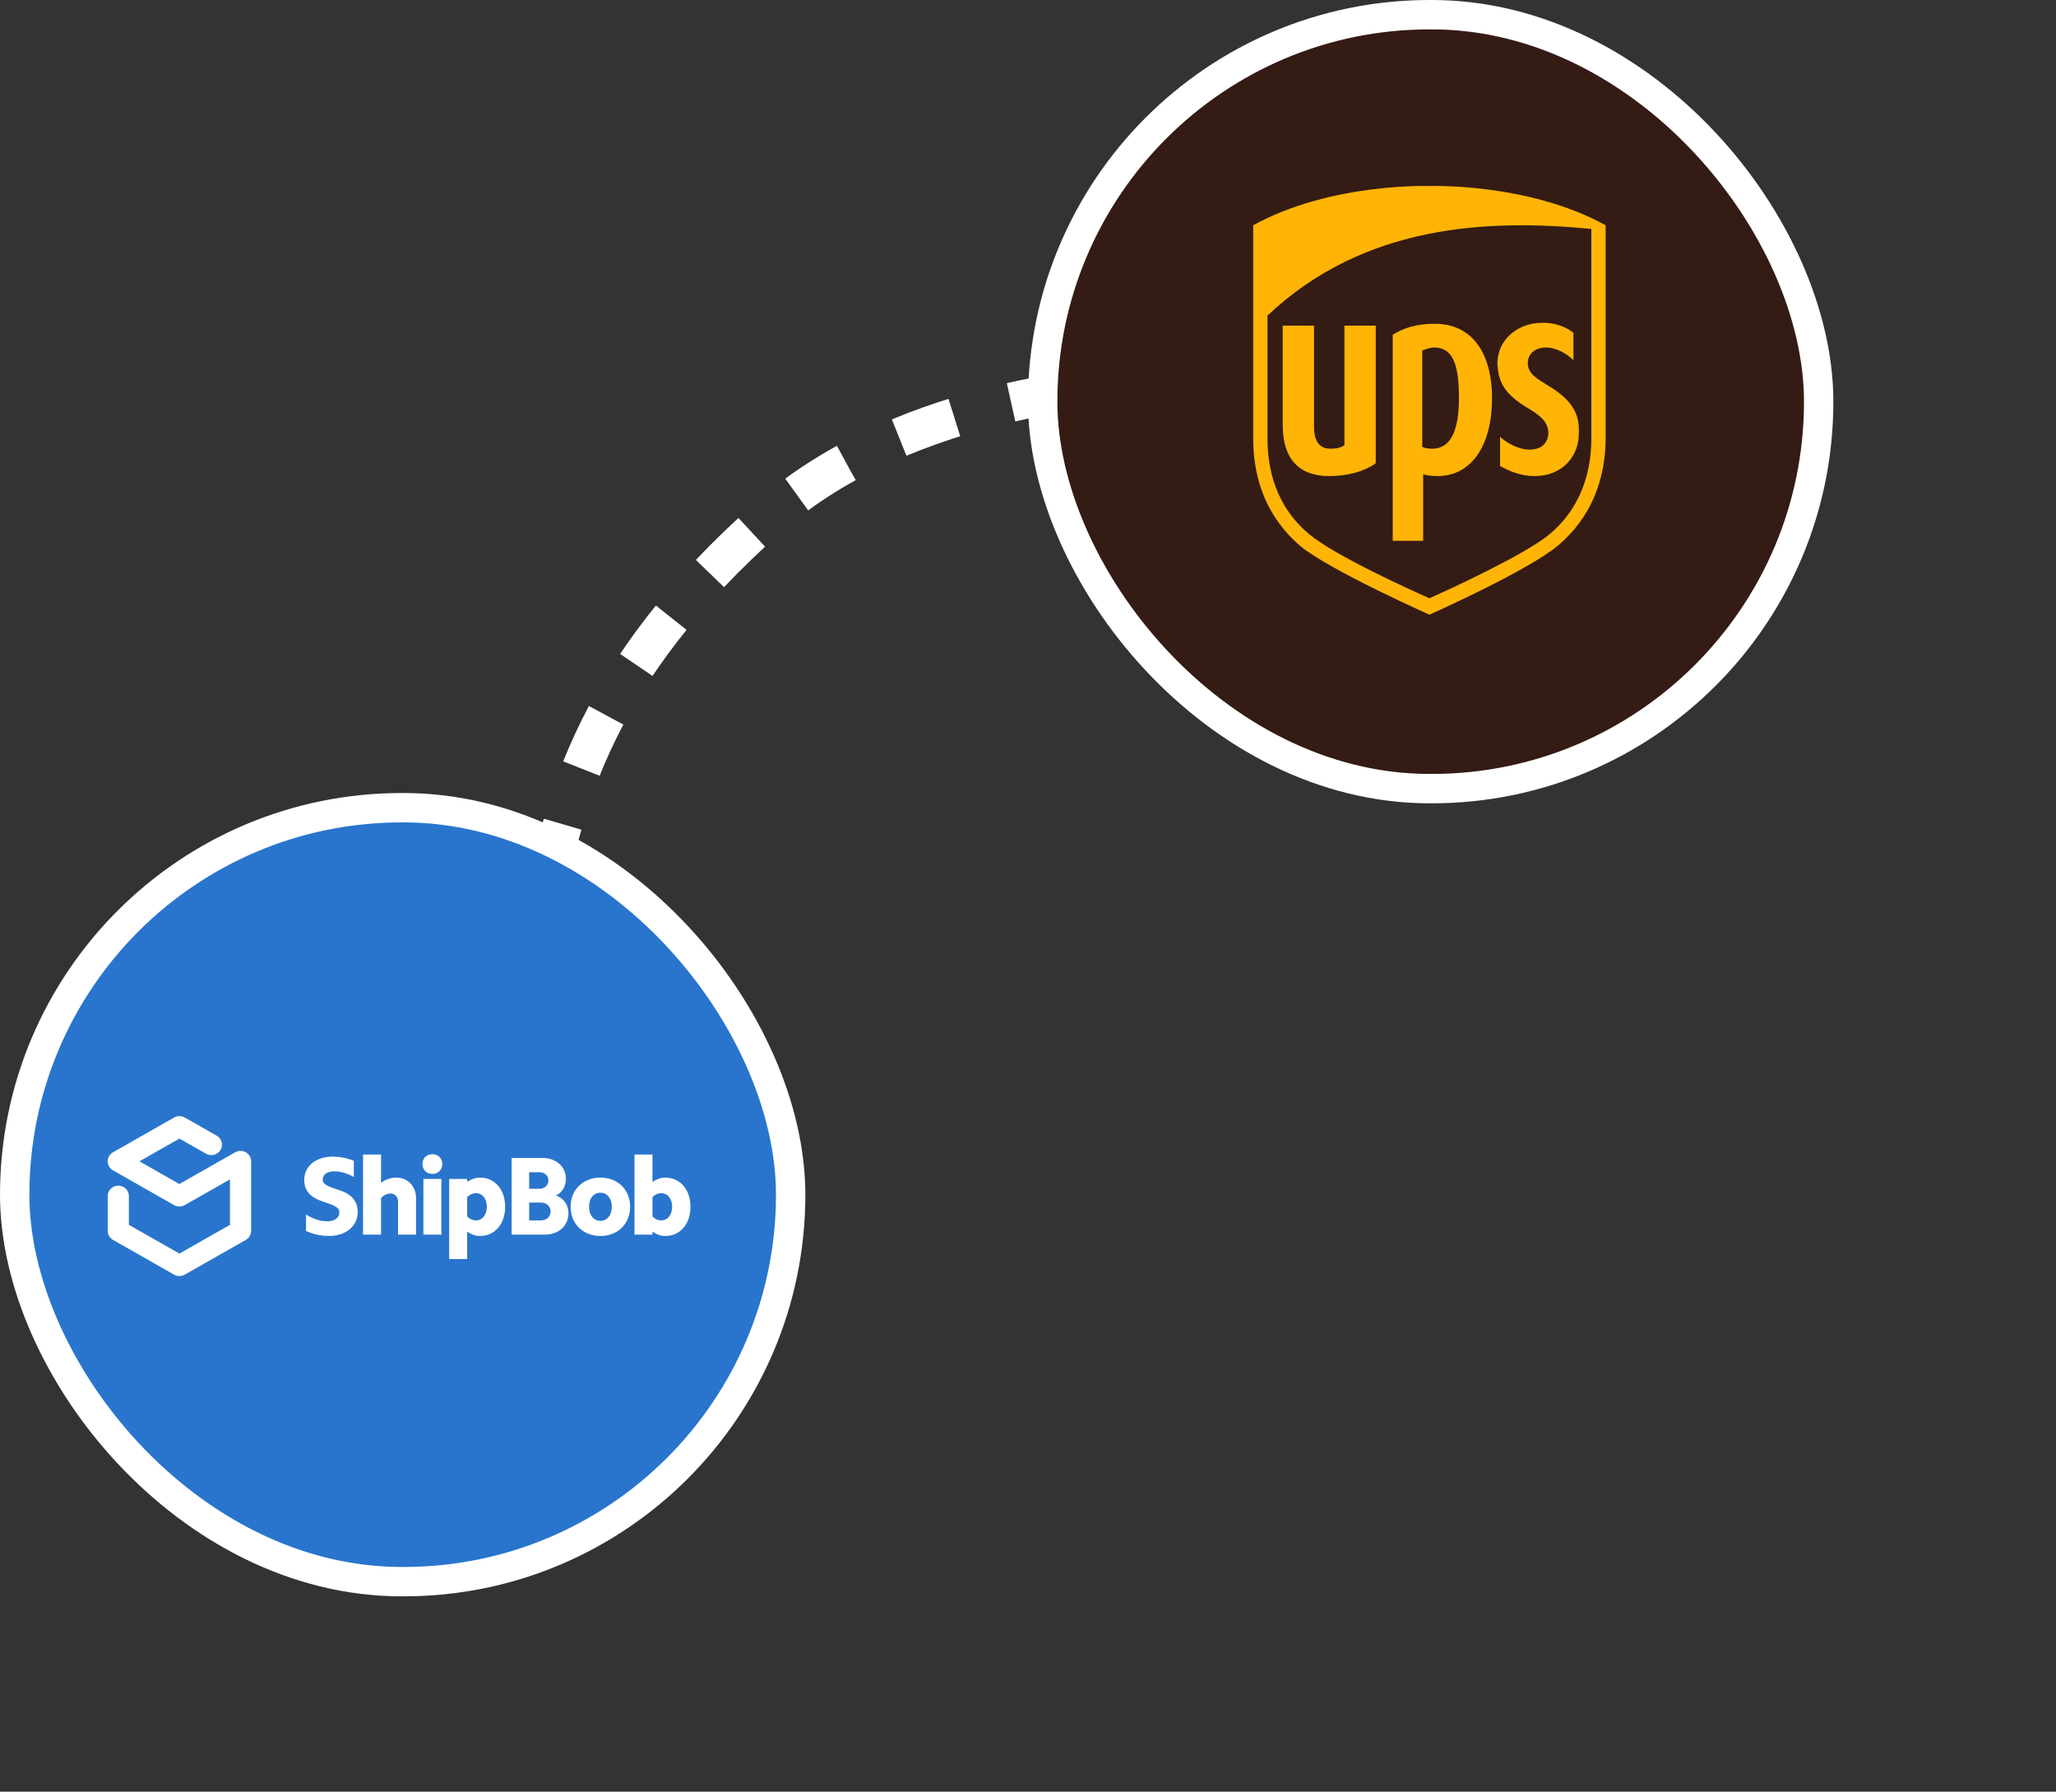
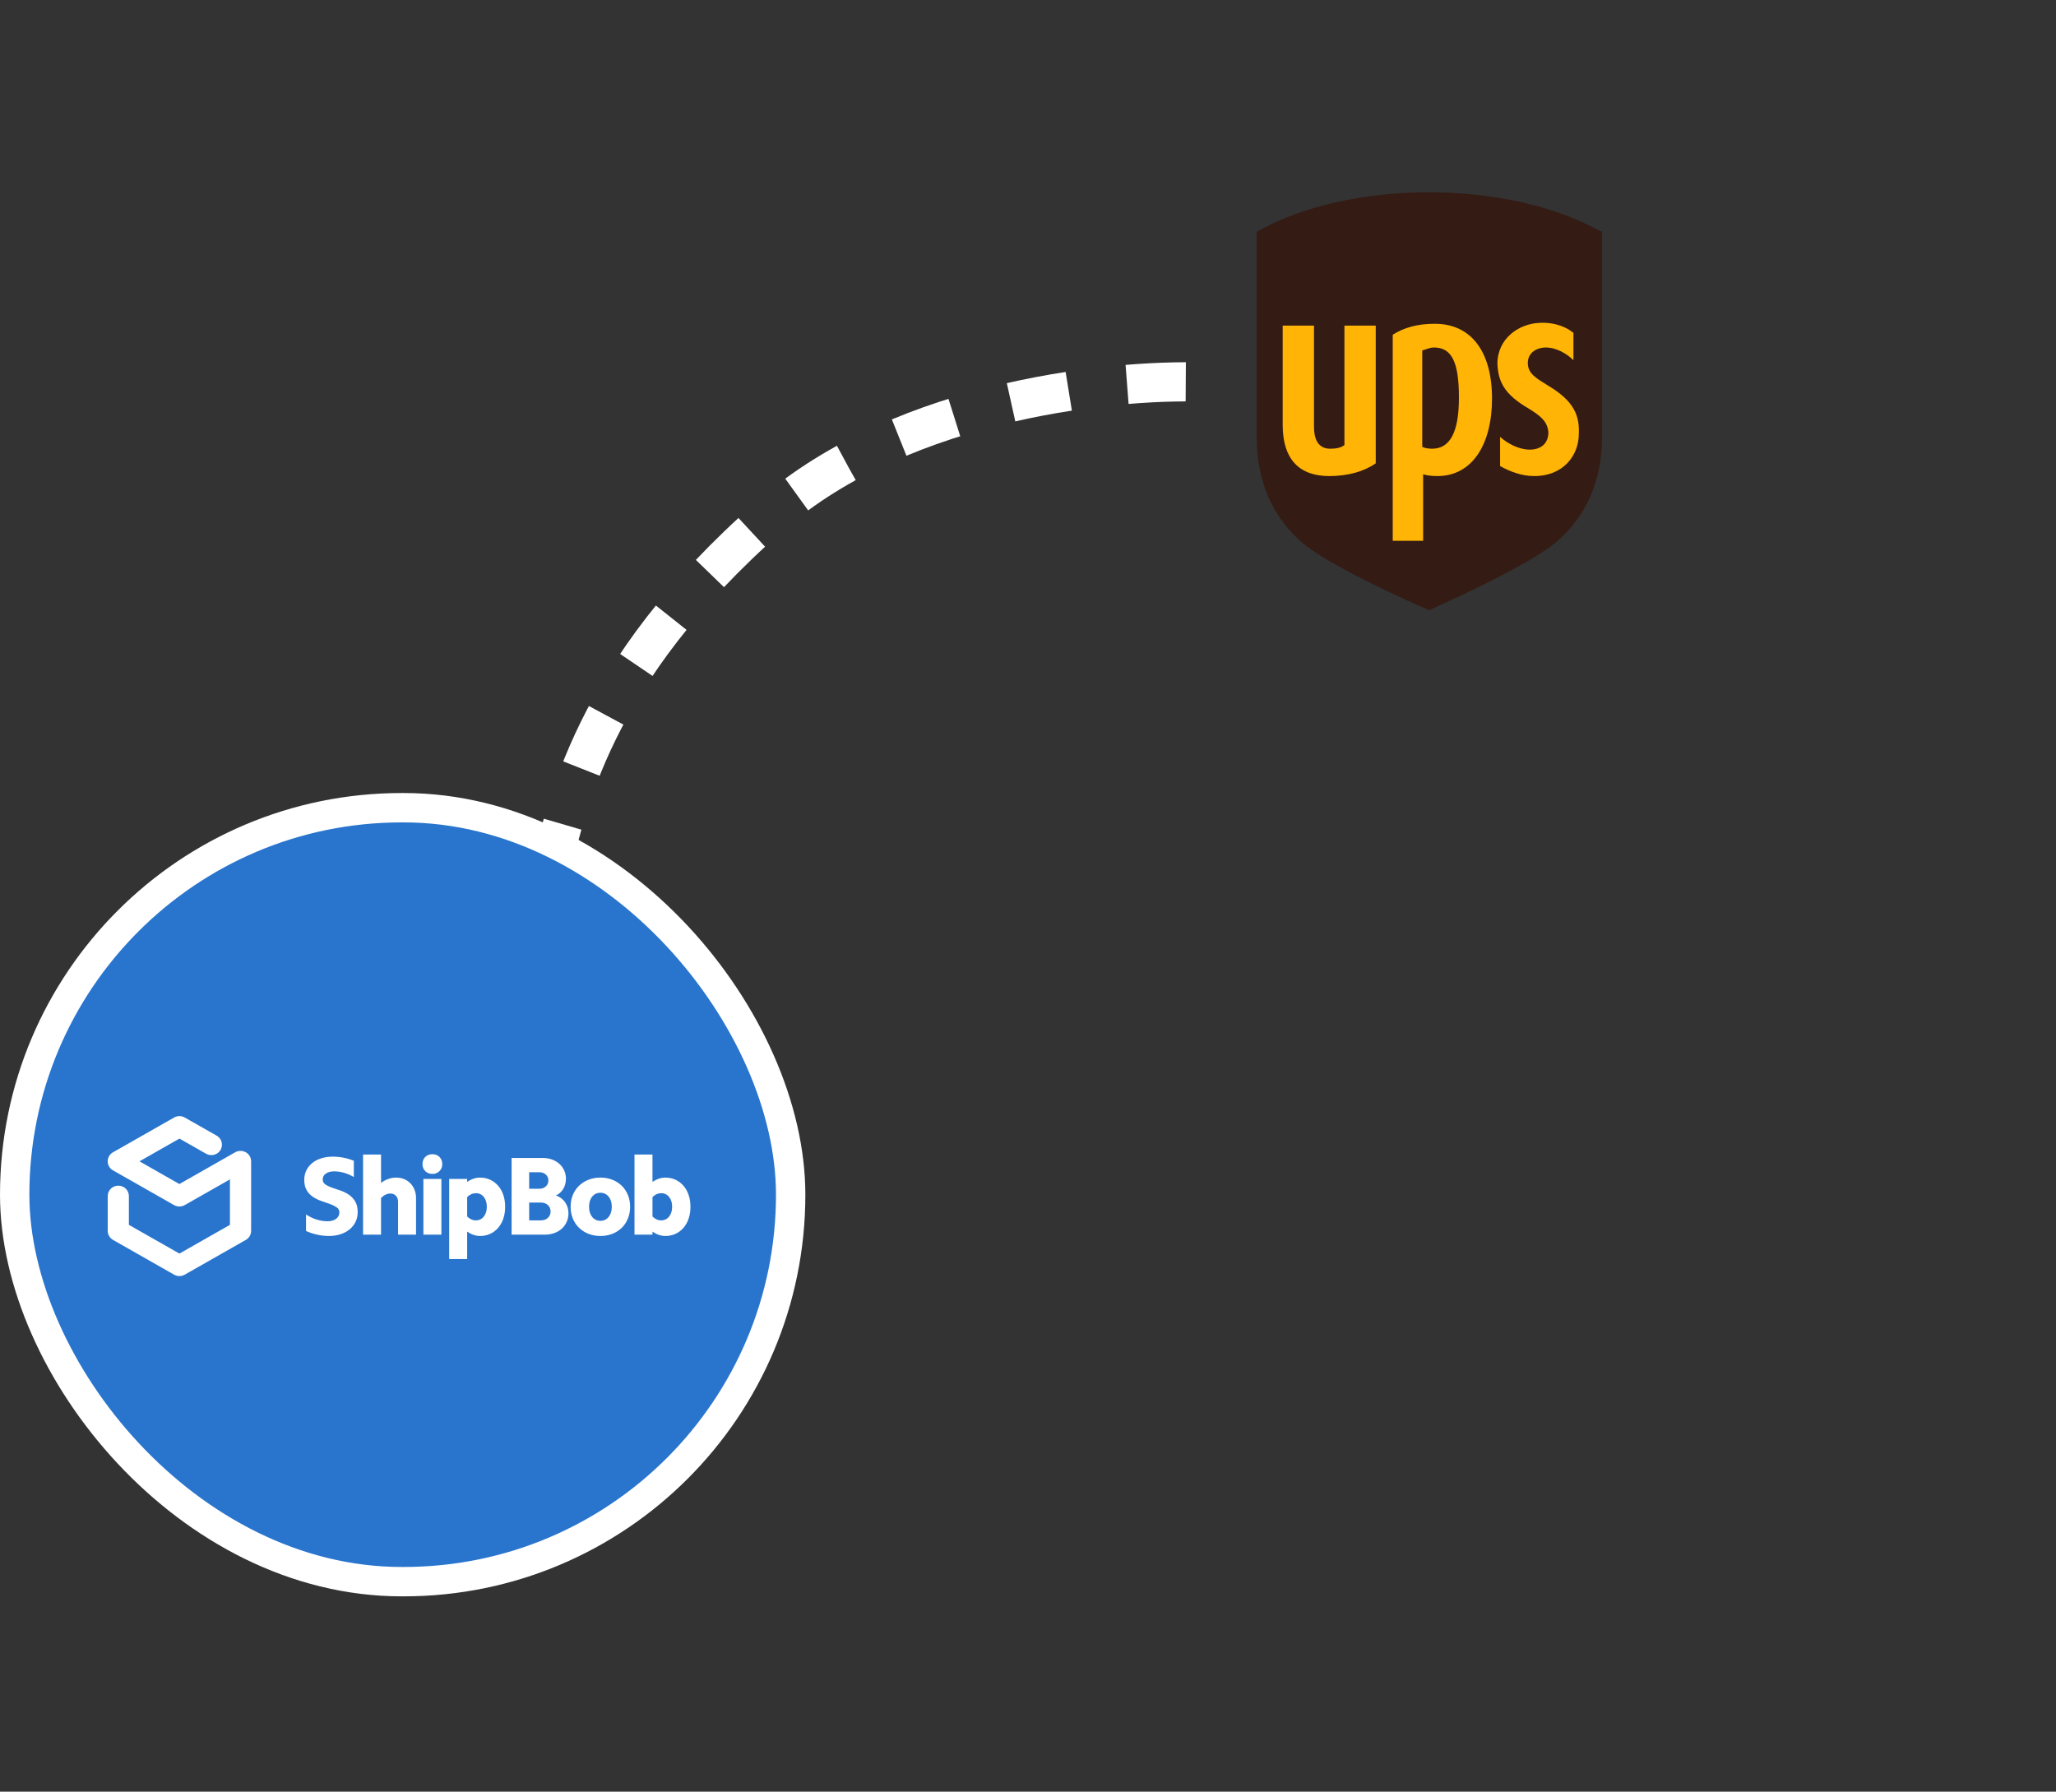
<svg xmlns="http://www.w3.org/2000/svg" width="210" height="183" viewBox="0 0 210 183" fill="none">
  <rect x="0" y="0" width="210" height="183" fill="#333333" stroke="none" />
  <path d="M56 90C57.799 82.604 60.318 68.757 78.667 52.684C92.484 40.581 114.646 38.565 124 39.069" stroke="white" stroke-width="4" stroke-dasharray="6 6" />
  <rect x="1.5" y="82.5" width="79.259" height="79.051" rx="39.526" fill="#2975CD" stroke="white" stroke-width="3" />
  <path d="M25.504 118.085V118.084L25.502 118.081C25.485 118.053 25.467 118.026 25.448 117.999L25.432 117.979C25.417 117.96 25.402 117.94 25.386 117.922L25.357 117.89C25.331 117.863 25.305 117.838 25.277 117.814C25.25 117.791 25.221 117.769 25.192 117.748C25.164 117.729 25.134 117.71 25.105 117.692C25.043 117.657 24.978 117.629 24.91 117.608L24.875 117.597C24.851 117.59 24.827 117.584 24.803 117.578L24.777 117.573C24.747 117.567 24.716 117.562 24.685 117.559L24.677 117.558C24.451 117.534 24.224 117.581 24.026 117.693L18.324 120.938L14.246 118.618L18.327 116.296L21.049 117.843C21.566 118.137 22.227 117.962 22.526 117.453C22.597 117.332 22.643 117.197 22.661 117.058C22.68 116.919 22.67 116.777 22.633 116.642C22.596 116.506 22.533 116.38 22.446 116.269C22.36 116.158 22.252 116.066 22.13 115.997L18.868 114.143C18.703 114.049 18.517 114 18.328 114C18.138 114 17.952 114.049 17.787 114.143L11.568 117.681C11.399 117.769 11.257 117.901 11.157 118.063C11.057 118.225 11.003 118.411 11 118.602C10.997 118.793 11.046 118.98 11.141 119.145C11.237 119.31 11.375 119.447 11.541 119.54L17.784 123.091L17.786 123.093C17.819 123.111 17.853 123.127 17.888 123.141L17.916 123.155C17.936 123.163 17.958 123.169 17.979 123.176C18.091 123.213 18.208 123.234 18.323 123.234H18.325C18.443 123.234 18.562 123.212 18.677 123.173C18.696 123.167 18.715 123.162 18.733 123.155C18.744 123.151 18.754 123.145 18.764 123.14C18.798 123.125 18.831 123.11 18.862 123.092H18.865L23.487 120.462V125.106L18.326 128.042L13.165 125.106V122.169C13.165 121.581 12.681 121.104 12.083 121.104C11.486 121.104 11.002 121.581 11.002 122.169V125.722C11.002 126.102 11.208 126.453 11.543 126.644L17.785 130.196C17.95 130.289 18.137 130.338 18.326 130.338C18.516 130.338 18.702 130.289 18.867 130.196L25.109 126.644C25.273 126.552 25.409 126.418 25.504 126.256C25.599 126.094 25.649 125.91 25.65 125.722V118.618C25.65 118.424 25.596 118.243 25.504 118.085ZM31.258 124.047C31.619 124.283 31.985 124.457 32.357 124.571C32.713 124.682 33.084 124.739 33.456 124.741C33.817 124.741 34.108 124.658 34.33 124.491C34.434 124.418 34.519 124.321 34.578 124.208C34.636 124.095 34.665 123.97 34.663 123.843C34.667 123.741 34.644 123.64 34.598 123.549C34.551 123.458 34.483 123.381 34.398 123.324C34.192 123.184 33.968 123.071 33.733 122.989C33.466 122.891 33.178 122.789 32.87 122.687C32.567 122.587 32.277 122.45 32.008 122.278C31.738 122.105 31.511 121.873 31.343 121.601C31.166 121.32 31.077 120.952 31.077 120.497C31.077 120.148 31.149 119.83 31.291 119.541C31.435 119.253 31.634 119.005 31.89 118.796C32.145 118.587 32.451 118.426 32.808 118.312C33.189 118.195 33.587 118.137 33.986 118.141C34.724 118.142 35.456 118.285 36.14 118.563V120.224C35.822 120.035 35.481 119.888 35.126 119.786C34.799 119.692 34.461 119.645 34.122 119.643C33.776 119.643 33.496 119.719 33.282 119.871C33.181 119.936 33.099 120.026 33.043 120.131C32.987 120.237 32.959 120.355 32.961 120.474C32.961 120.686 33.048 120.853 33.226 120.975C33.401 121.096 33.622 121.204 33.885 121.299C34.148 121.394 34.435 121.492 34.747 121.594C35.059 121.698 35.347 121.836 35.609 122.01C35.873 122.185 36.093 122.415 36.269 122.699C36.446 122.983 36.534 123.357 36.534 123.819C36.534 124.176 36.461 124.504 36.315 124.804C36.17 125.101 35.962 125.363 35.705 125.572C35.429 125.793 35.114 125.961 34.776 126.067C34.393 126.188 33.993 126.247 33.591 126.243C32.786 126.24 31.991 126.065 31.258 125.731V124.047ZM37.082 117.926H38.92V120.816C39.408 120.459 39.924 120.281 40.465 120.281C40.758 120.281 41.029 120.332 41.276 120.434C41.524 120.537 41.74 120.682 41.919 120.867C42.1 121.053 42.24 121.274 42.343 121.532C42.443 121.79 42.494 122.071 42.494 122.375V126.107H40.657V122.716C40.657 122.481 40.583 122.287 40.436 122.135C40.364 122.06 40.278 122.002 40.182 121.962C40.086 121.923 39.983 121.904 39.879 121.908C39.54 121.908 39.221 122.059 38.92 122.363V126.107H37.082V117.926ZM43.245 120.417H45.083V126.107H43.246L43.245 120.417ZM43.155 118.904C43.155 118.601 43.249 118.356 43.437 118.17C43.625 117.984 43.869 117.891 44.17 117.891C44.456 117.891 44.694 117.984 44.885 118.17C45.077 118.356 45.173 118.601 45.173 118.904C45.176 119.037 45.152 119.169 45.103 119.292C45.054 119.415 44.98 119.527 44.886 119.62C44.792 119.714 44.68 119.788 44.557 119.837C44.434 119.886 44.302 119.909 44.169 119.905C43.869 119.905 43.625 119.81 43.437 119.621C43.343 119.527 43.27 119.415 43.222 119.292C43.173 119.168 43.151 119.036 43.155 118.904ZM49.723 123.262C49.723 122.845 49.62 122.509 49.413 122.256C49.318 122.133 49.196 122.035 49.056 121.969C48.916 121.903 48.762 121.87 48.607 121.874C48.277 121.874 47.98 122.007 47.716 122.272V124.252C47.98 124.517 48.277 124.65 48.608 124.65C48.938 124.65 49.207 124.521 49.414 124.263C49.62 124.006 49.723 123.672 49.723 123.262ZM45.879 120.417H47.716V120.725C48.145 120.429 48.585 120.281 49.036 120.281C49.411 120.281 49.758 120.355 50.074 120.503C50.389 120.651 50.659 120.856 50.885 121.118C51.111 121.379 51.285 121.692 51.409 122.056C51.533 122.42 51.595 122.823 51.595 123.262C51.6 123.671 51.537 124.079 51.409 124.468C51.297 124.812 51.119 125.131 50.885 125.407C50.661 125.668 50.385 125.877 50.073 126.022C49.748 126.172 49.394 126.247 49.036 126.243C48.585 126.243 48.145 126.095 47.716 125.799V128.598H45.88L45.879 120.417ZM54.049 124.65H55.255C55.54 124.65 55.776 124.565 55.96 124.394C56.143 124.224 56.236 124.005 56.236 123.74C56.236 123.474 56.144 123.256 55.96 123.086C55.776 122.915 55.54 122.83 55.255 122.83H54.049V124.651L54.049 124.65ZM54.049 121.419H55.097C55.361 121.419 55.578 121.339 55.751 121.179C55.835 121.103 55.902 121.01 55.947 120.906C55.992 120.802 56.014 120.69 56.011 120.576C56.015 120.462 55.993 120.348 55.949 120.243C55.904 120.138 55.836 120.044 55.751 119.968C55.578 119.812 55.36 119.735 55.097 119.735H54.049V121.419ZM52.256 118.278H55.447C55.793 118.278 56.108 118.331 56.394 118.438C56.679 118.544 56.928 118.692 57.138 118.881C57.35 119.071 57.519 119.305 57.633 119.566C57.748 119.827 57.806 120.109 57.803 120.394C57.803 120.782 57.713 121.127 57.533 121.43C57.352 121.733 57.104 121.957 56.789 122.101C57.194 122.253 57.508 122.491 57.73 122.812C57.951 123.135 58.062 123.505 58.062 123.922C58.062 124.24 58.002 124.534 57.882 124.804C57.762 125.073 57.594 125.305 57.38 125.498C57.166 125.691 56.911 125.842 56.614 125.948C56.317 126.054 55.992 126.107 55.639 126.107H52.256V118.278ZM58.284 123.262C58.284 122.823 58.359 122.42 58.509 122.056C58.652 121.703 58.867 121.383 59.14 121.117C59.418 120.85 59.745 120.641 60.104 120.502C60.494 120.351 60.91 120.276 61.328 120.281C61.746 120.276 62.161 120.352 62.551 120.503C62.909 120.641 63.235 120.851 63.51 121.118C63.776 121.379 63.985 121.692 64.135 122.056C64.285 122.42 64.361 122.823 64.361 123.262C64.361 123.694 64.285 124.095 64.135 124.462C63.985 124.83 63.776 125.145 63.51 125.407C63.235 125.674 62.909 125.883 62.551 126.022C62.161 126.173 61.746 126.248 61.328 126.243C60.91 126.248 60.494 126.172 60.104 126.021C59.746 125.882 59.418 125.673 59.141 125.406C58.867 125.139 58.652 124.818 58.51 124.462C58.356 124.081 58.28 123.673 58.284 123.262ZM60.167 123.262C60.167 123.694 60.274 124.041 60.488 124.303C60.702 124.565 60.982 124.695 61.328 124.695C61.488 124.699 61.646 124.665 61.791 124.597C61.936 124.529 62.063 124.429 62.162 124.303C62.38 124.041 62.489 123.694 62.489 123.262C62.489 122.83 62.38 122.483 62.162 122.221C62.062 122.095 61.935 121.995 61.791 121.927C61.646 121.859 61.488 121.825 61.328 121.828C60.982 121.828 60.702 121.959 60.488 122.221C60.274 122.483 60.167 122.83 60.167 123.262ZM68.652 123.262C68.652 122.845 68.548 122.509 68.342 122.256C68.247 122.133 68.124 122.035 67.984 121.969C67.844 121.903 67.69 121.87 67.535 121.874C67.205 121.874 66.908 122.007 66.645 122.272V124.252C66.909 124.517 67.205 124.65 67.535 124.65C67.866 124.65 68.134 124.521 68.342 124.263C68.548 124.006 68.652 123.672 68.652 123.262ZM64.807 117.926H66.644V120.725C67.073 120.429 67.513 120.281 67.964 120.281C68.34 120.281 68.686 120.355 69.002 120.503C69.317 120.651 69.588 120.856 69.813 121.118C70.038 121.379 70.213 121.692 70.338 122.056C70.462 122.42 70.523 122.823 70.523 123.262C70.528 123.671 70.466 124.079 70.338 124.468C70.225 124.812 70.047 125.131 69.813 125.407C69.59 125.668 69.313 125.877 69.002 126.022C68.676 126.172 68.322 126.247 67.963 126.243C67.513 126.243 67.073 126.095 66.645 125.799V126.107H64.807V117.926Z" fill="white" />
-   <rect x="106.5" y="1.5" width="79.259" height="79.051" rx="39.526" fill="#341B14" stroke="white" stroke-width="3" />
  <g clip-path="url(#clip0_188_151477)">
    <path d="M146 62.319C146.365 62.133 155.868 57.941 158.883 55.426C161.99 52.818 163.635 49.092 163.635 44.621V23.661L163.36 23.568C155.777 19.376 146.365 19.656 145.909 19.656C145.543 19.656 136.132 19.376 128.548 23.568L128.365 23.661V44.714C128.365 49.185 130.01 52.911 133.117 55.519C136.132 58.035 145.635 62.226 146 62.319Z" fill="#341B14" />
-     <path d="M146 62.785C146 62.785 135.949 58.314 132.843 55.799C129.553 53.004 128 49.185 128 44.807V23.009C135.949 18.631 146 19.003 146 19.003C146 19.003 156.051 18.631 164 23.009V44.714C164 49.092 162.447 52.911 159.157 55.705C156.051 58.314 146 62.785 146 62.785ZM129.462 44.807C129.462 48.905 130.924 52.259 133.756 54.588C136.315 56.73 143.898 60.177 146 61.108C148.102 60.177 155.777 56.637 158.244 54.588C161.076 52.259 162.538 48.812 162.538 44.807V23.382C151.939 22.357 139.33 22.916 129.462 32.231V44.807Z" fill="#FFB406" />
    <path d="M156.142 41.733C157.513 42.571 158.061 43.13 158.152 44.155C158.152 45.273 157.421 45.925 156.234 45.925C155.228 45.925 154.041 45.366 153.218 44.621V47.602C154.223 48.16 155.411 48.626 156.69 48.626C159.797 48.626 161.259 46.391 161.259 44.341C161.35 42.478 160.802 40.988 158.152 39.404C156.964 38.659 156.051 38.193 156.051 37.075C156.051 35.957 157.056 35.492 157.878 35.492C158.975 35.492 160.071 36.144 160.711 36.796V34.001C160.162 33.535 158.975 32.883 157.239 32.977C155.137 33.07 152.944 34.56 152.944 37.168C153.036 38.938 153.584 40.242 156.142 41.733ZM145.36 48.44C145.635 48.533 146.091 48.626 146.822 48.626C150.386 48.626 152.396 45.366 152.396 40.708C152.396 35.957 150.294 33.07 146.548 33.07C144.812 33.07 143.442 33.442 142.254 34.188V55.24H145.36V48.44ZM145.36 35.771C145.635 35.678 146.091 35.492 146.457 35.492C148.284 35.492 149.015 36.982 149.015 40.615C149.015 44.155 148.102 45.832 146.274 45.832C145.817 45.832 145.452 45.738 145.269 45.645V35.771H145.36ZM135.767 48.626C137.685 48.626 139.33 48.16 140.518 47.322V33.256H137.32V45.459C136.954 45.738 136.497 45.832 135.858 45.832C134.396 45.832 134.213 44.434 134.213 43.596V33.256H131.015V43.41C131.015 46.856 132.66 48.626 135.767 48.626Z" fill="#FFB406" />
  </g>
  <defs>
    <clipPath id="clip0_188_151477">
      <rect width="36" height="45" fill="white" transform="translate(128 19)" />
    </clipPath>
  </defs>
</svg>